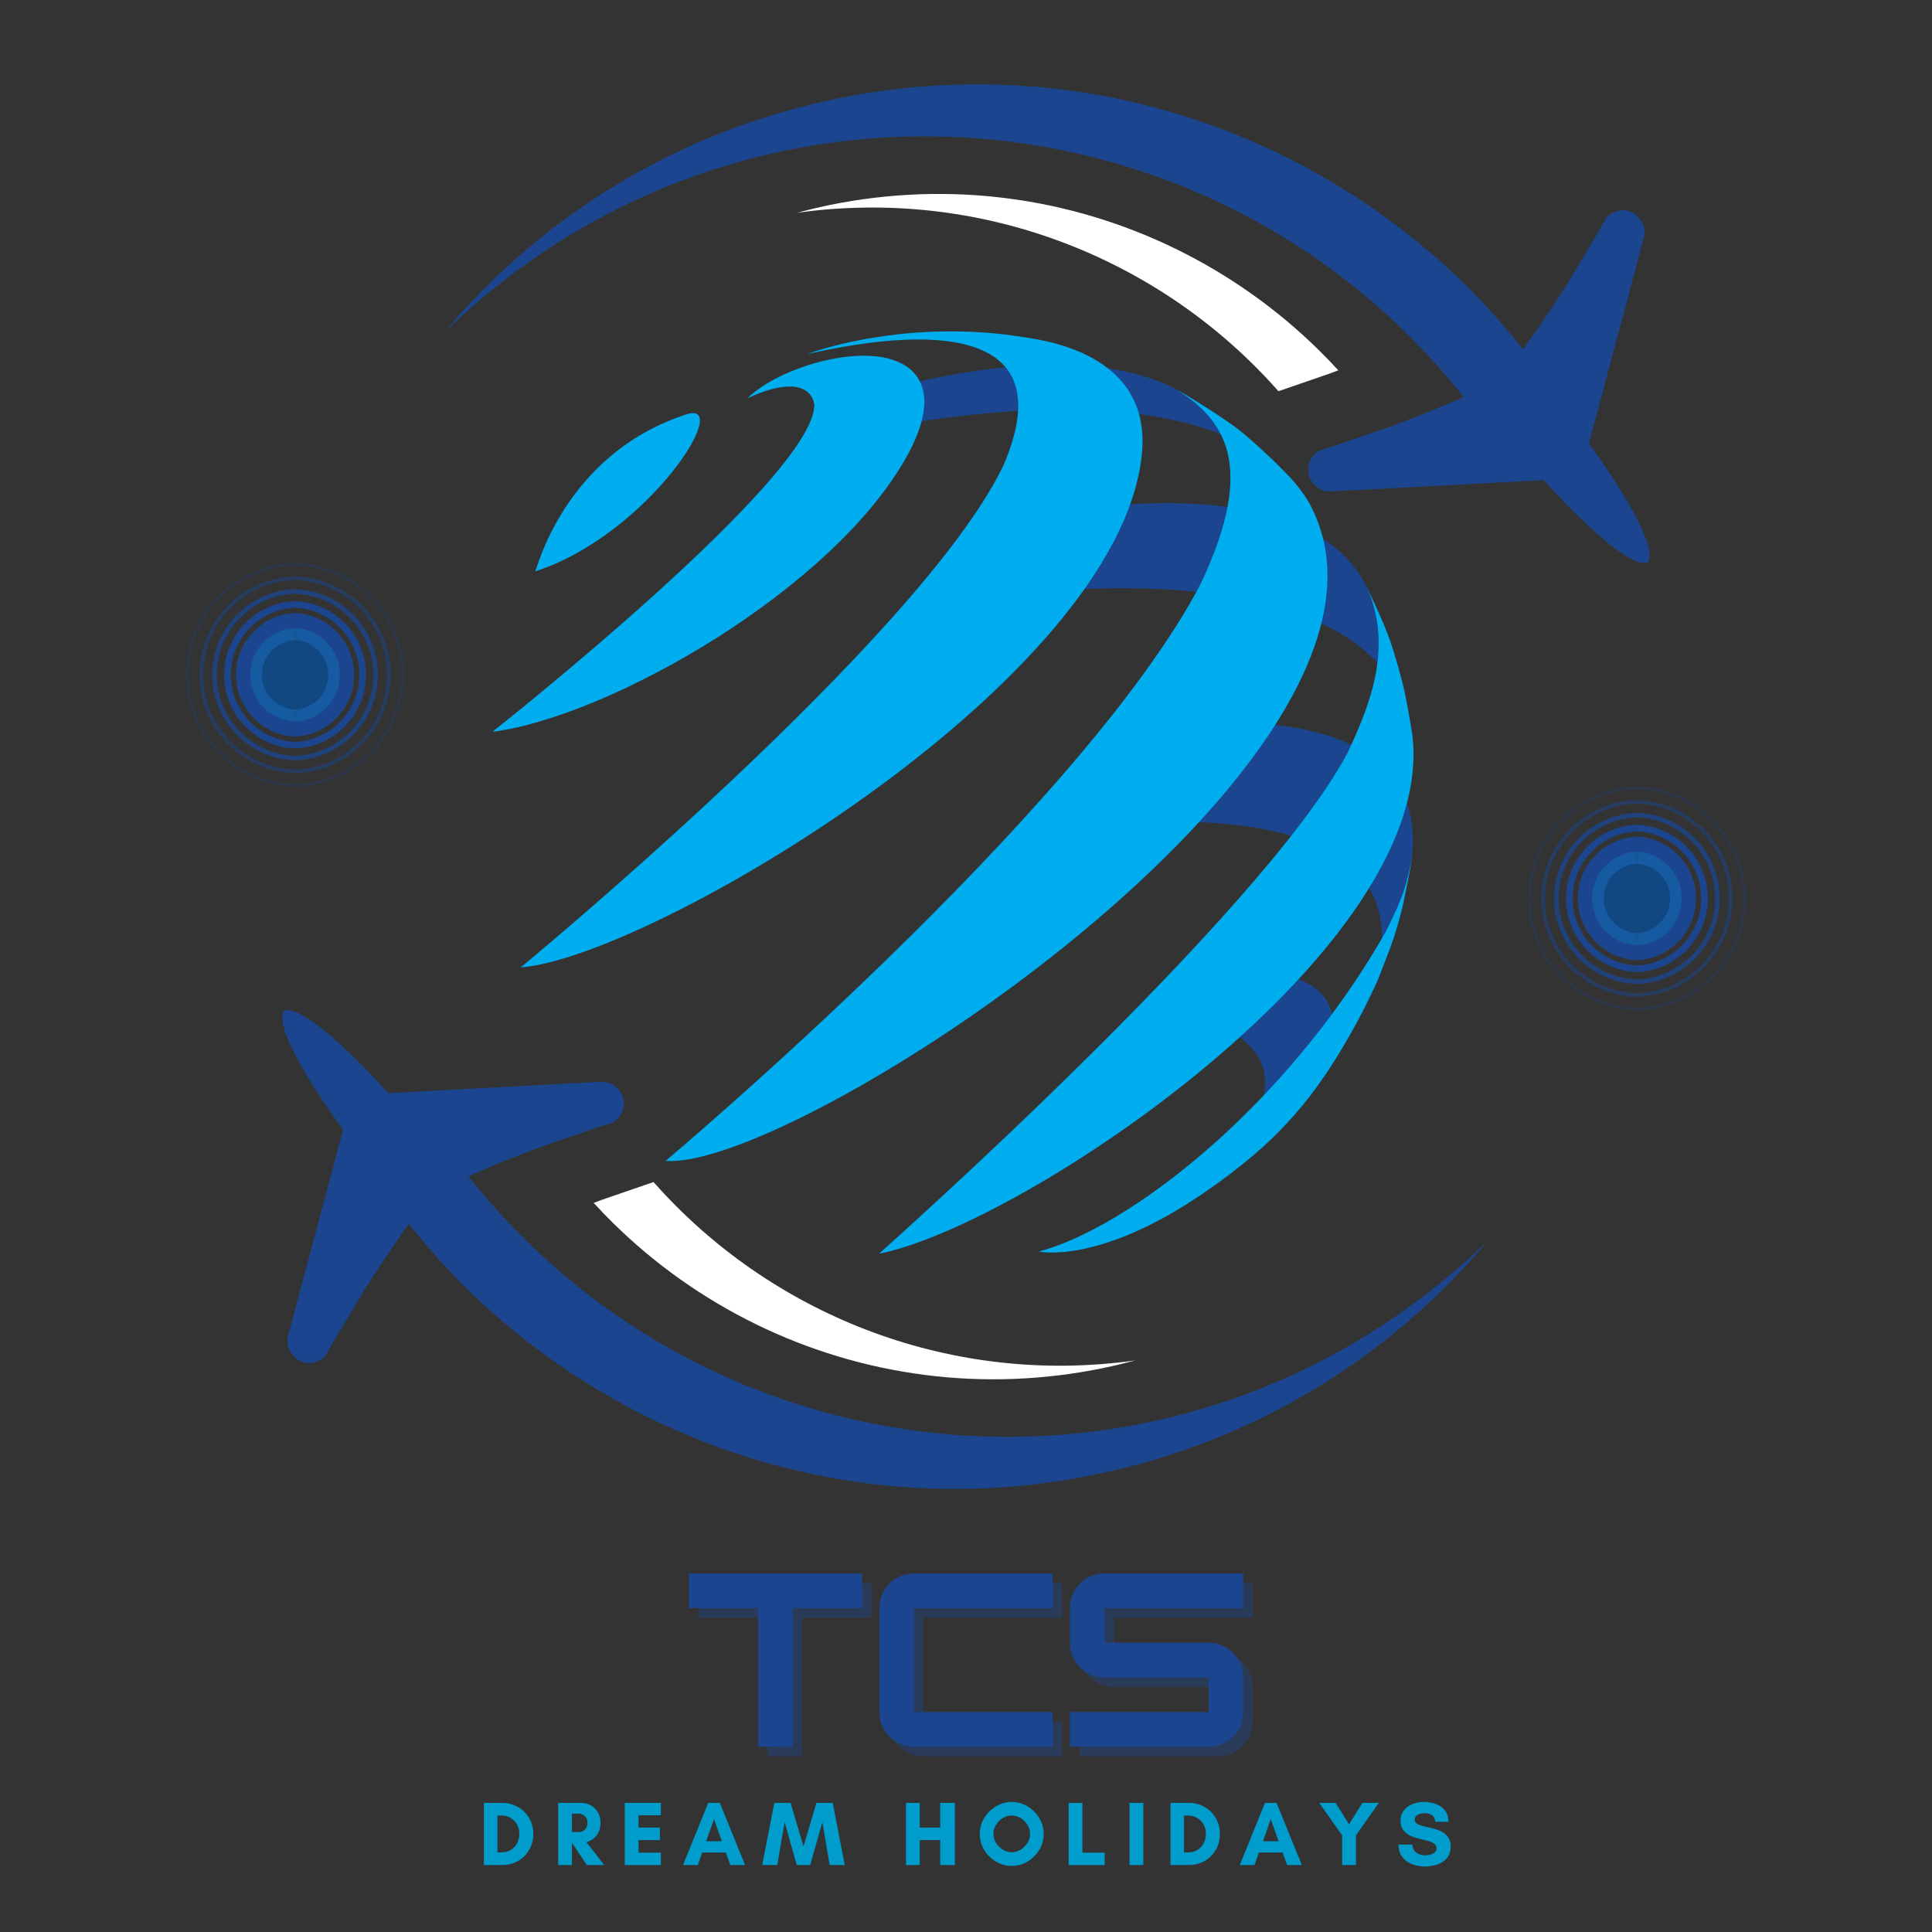
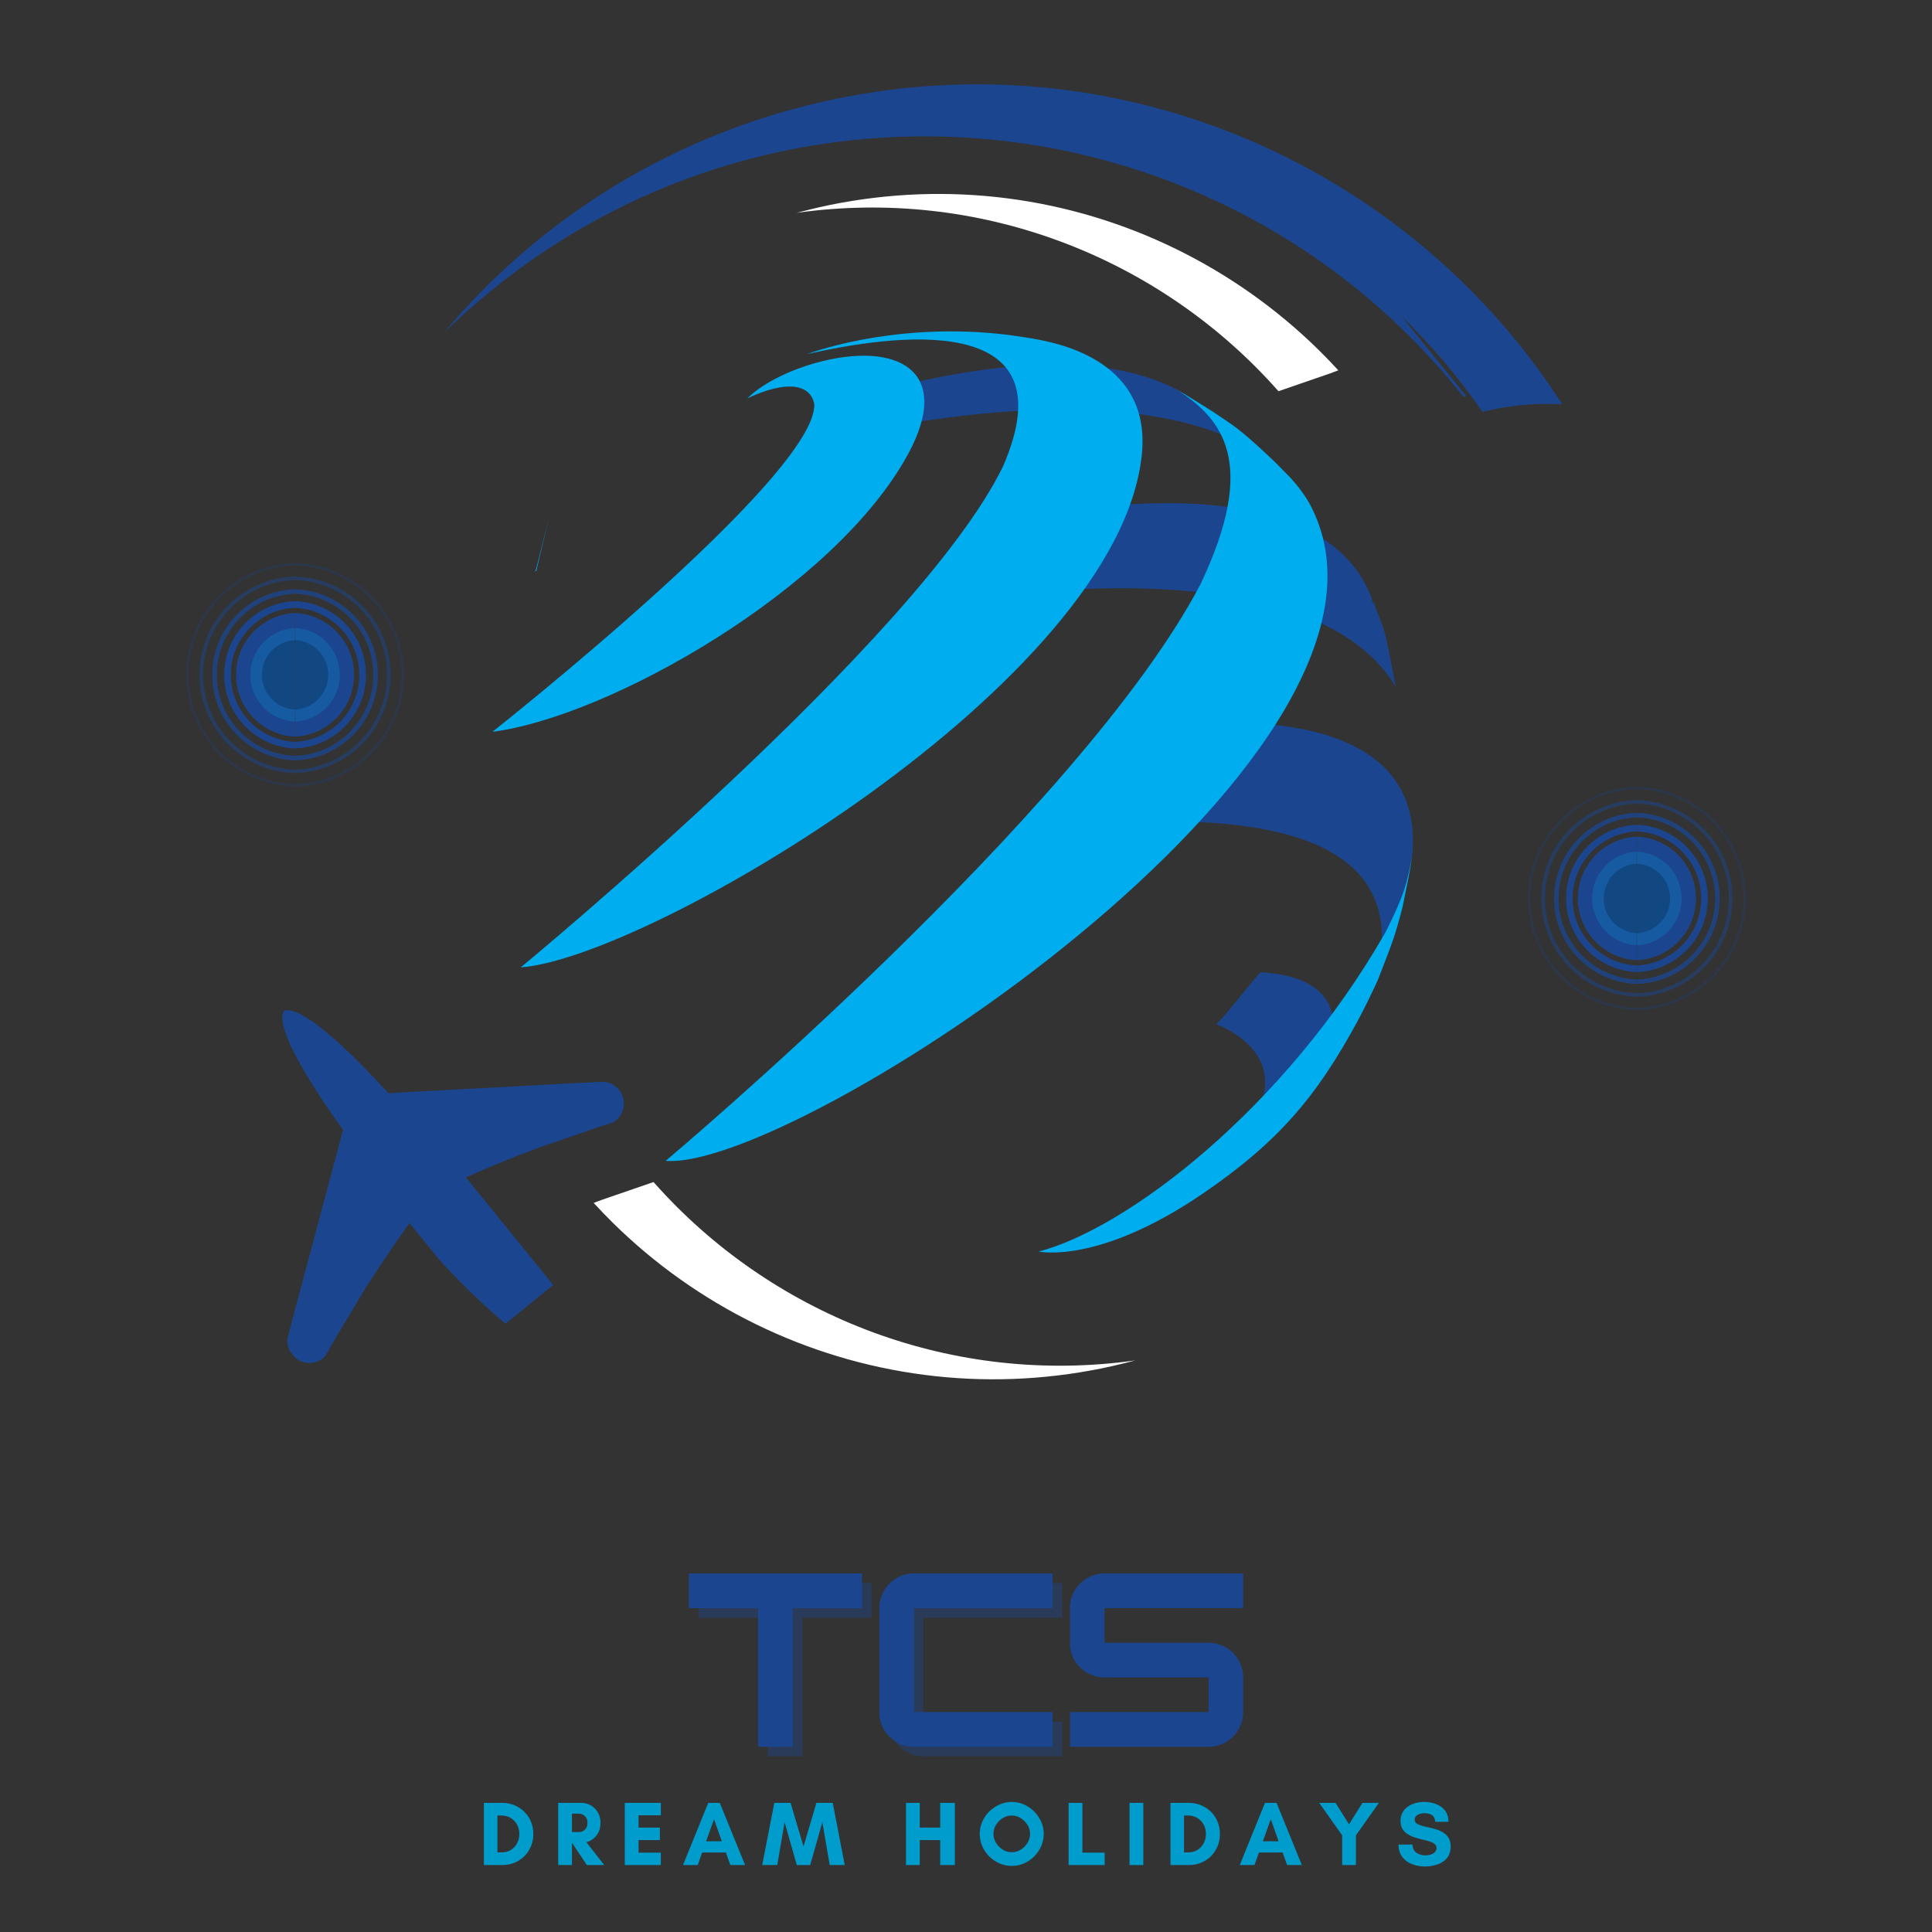
<svg xmlns="http://www.w3.org/2000/svg" width="500" zoomAndPan="magnify" viewBox="0 0 375 375" height="500" preserveAspectRatio="xMidYMid meet" version="1.0">
  <rect x="0" y="0" width="375" height="375" fill="#333333" stroke="none" />
  <defs>
    <g />
    <clipPath id="f15ae65caa">
      <path d="M 115 229 L 221 229 L 221 268 L 115 268 Z M 115 229 " clip-rule="nonzero" />
    </clipPath>
    <clipPath id="1fa49587e7">
      <path d="M 174.219 99.359 L 292.352 244.965 L 141.508 367.352 L 23.371 221.75 Z M 174.219 99.359 " clip-rule="nonzero" />
    </clipPath>
    <clipPath id="4ca7acb657">
      <path d="M 141.637 367.473 L 23.5 221.871 L 174.348 99.484 L 292.48 245.086 Z M 141.637 367.473 " clip-rule="nonzero" />
    </clipPath>
    <clipPath id="d1a24d4d22">
      <path d="M 54 196 L 122 196 L 122 265 L 54 265 Z M 54 196 " clip-rule="nonzero" />
    </clipPath>
    <clipPath id="637b002bf4">
      <path d="M 174.219 99.359 L 292.352 244.965 L 141.508 367.352 L 23.371 221.75 Z M 174.219 99.359 " clip-rule="nonzero" />
    </clipPath>
    <clipPath id="5eb5bb6836">
      <path d="M 141.637 367.473 L 23.5 221.871 L 174.348 99.484 L 292.48 245.086 Z M 141.637 367.473 " clip-rule="nonzero" />
    </clipPath>
    <clipPath id="98fd2fe22a">
      <path d="M 71 225 L 289 225 L 289 289 L 71 289 Z M 71 225 " clip-rule="nonzero" />
    </clipPath>
    <clipPath id="cfdf76f12e">
      <path d="M 174.219 99.359 L 292.352 244.965 L 141.508 367.352 L 23.371 221.75 Z M 174.219 99.359 " clip-rule="nonzero" />
    </clipPath>
    <clipPath id="307d3b17ed">
-       <path d="M 141.637 367.473 L 23.5 221.871 L 174.348 99.484 L 292.48 245.086 Z M 141.637 367.473 " clip-rule="nonzero" />
-     </clipPath>
+       </clipPath>
    <clipPath id="70f4c2dbdb">
      <path d="M 317.766 152.688 L 338.875 152.688 L 338.875 196.227 L 317.766 196.227 Z M 317.766 152.688 " clip-rule="nonzero" />
    </clipPath>
    <clipPath id="a3ff8242c6">
      <path d="M 317.766 155 L 337 155 L 337 194 L 317.766 194 Z M 317.766 155 " clip-rule="nonzero" />
    </clipPath>
    <clipPath id="ca9a8aa94b">
      <path d="M 317.766 157 L 334 157 L 334 191 L 317.766 191 Z M 317.766 157 " clip-rule="nonzero" />
    </clipPath>
    <clipPath id="05bc90d631">
      <path d="M 317.766 160 L 332 160 L 332 189 L 317.766 189 Z M 317.766 160 " clip-rule="nonzero" />
    </clipPath>
    <clipPath id="1a5c5a31aa">
      <path d="M 317.766 162 L 330 162 L 330 187 L 317.766 187 Z M 317.766 162 " clip-rule="nonzero" />
    </clipPath>
    <clipPath id="5af60a8b62">
      <path d="M 317.766 165 L 327 165 L 327 184 L 317.766 184 Z M 317.766 165 " clip-rule="nonzero" />
    </clipPath>
    <clipPath id="6741321e9d">
      <path d="M 317.766 167 L 325 167 L 325 182 L 317.766 182 Z M 317.766 167 " clip-rule="nonzero" />
    </clipPath>
    <clipPath id="fe5df660bc">
      <path d="M 296.605 152.688 L 317.676 152.688 L 317.676 196.227 L 296.605 196.227 Z M 296.605 152.688 " clip-rule="nonzero" />
    </clipPath>
    <clipPath id="9b992ec1e2">
      <path d="M 299 155 L 317.676 155 L 317.676 194 L 299 194 Z M 299 155 " clip-rule="nonzero" />
    </clipPath>
    <clipPath id="220bfe1c15">
      <path d="M 301 157 L 317.676 157 L 317.676 191 L 301 191 Z M 301 157 " clip-rule="nonzero" />
    </clipPath>
    <clipPath id="71edaa7032">
      <path d="M 303 160 L 317.676 160 L 317.676 189 L 303 189 Z M 303 160 " clip-rule="nonzero" />
    </clipPath>
    <clipPath id="528b4ba2dd">
      <path d="M 306 162 L 317.676 162 L 317.676 187 L 306 187 Z M 306 162 " clip-rule="nonzero" />
    </clipPath>
    <clipPath id="286445269b">
      <path d="M 309 165 L 317.676 165 L 317.676 184 L 309 184 Z M 309 165 " clip-rule="nonzero" />
    </clipPath>
    <clipPath id="5a52b557ee">
      <path d="M 311 167 L 317.676 167 L 317.676 182 L 311 182 Z M 311 167 " clip-rule="nonzero" />
    </clipPath>
    <clipPath id="c1066dae23">
      <path d="M 57.316 109.285 L 78.426 109.285 L 78.426 152.824 L 57.316 152.824 Z M 57.316 109.285 " clip-rule="nonzero" />
    </clipPath>
    <clipPath id="5672562301">
      <path d="M 57.316 111 L 76 111 L 76 151 L 57.316 151 Z M 57.316 111 " clip-rule="nonzero" />
    </clipPath>
    <clipPath id="dc59a160d1">
      <path d="M 57.316 114 L 74 114 L 74 148 L 57.316 148 Z M 57.316 114 " clip-rule="nonzero" />
    </clipPath>
    <clipPath id="4a9c6df1b8">
      <path d="M 57.316 116 L 72 116 L 72 146 L 57.316 146 Z M 57.316 116 " clip-rule="nonzero" />
    </clipPath>
    <clipPath id="ce2c200d17">
      <path d="M 57.316 118 L 69 118 L 69 143 L 57.316 143 Z M 57.316 118 " clip-rule="nonzero" />
    </clipPath>
    <clipPath id="ac712711d3">
      <path d="M 57.316 121 L 66 121 L 66 141 L 57.316 141 Z M 57.316 121 " clip-rule="nonzero" />
    </clipPath>
    <clipPath id="e520f366b5">
      <path d="M 57.316 124 L 64 124 L 64 138 L 57.316 138 Z M 57.316 124 " clip-rule="nonzero" />
    </clipPath>
    <clipPath id="3ba5768ffa">
      <path d="M 36.156 109.285 L 57.227 109.285 L 57.227 152.824 L 36.156 152.824 Z M 36.156 109.285 " clip-rule="nonzero" />
    </clipPath>
    <clipPath id="889305f821">
      <path d="M 38 111 L 57.227 111 L 57.227 151 L 38 151 Z M 38 111 " clip-rule="nonzero" />
    </clipPath>
    <clipPath id="b15761e67e">
      <path d="M 41 114 L 57.227 114 L 57.227 148 L 41 148 Z M 41 114 " clip-rule="nonzero" />
    </clipPath>
    <clipPath id="d94d86dbf3">
      <path d="M 43 116 L 57.227 116 L 57.227 146 L 43 146 Z M 43 116 " clip-rule="nonzero" />
    </clipPath>
    <clipPath id="d3574b70e6">
      <path d="M 45 118 L 57.227 118 L 57.227 143 L 45 143 Z M 45 118 " clip-rule="nonzero" />
    </clipPath>
    <clipPath id="999dfe2440">
      <path d="M 48 121 L 57.227 121 L 57.227 141 L 48 141 Z M 48 121 " clip-rule="nonzero" />
    </clipPath>
    <clipPath id="d7ca7bafe5">
      <path d="M 50 124 L 57.227 124 L 57.227 138 L 50 138 Z M 50 124 " clip-rule="nonzero" />
    </clipPath>
    <clipPath id="7a1ed87ecc">
      <path d="M 95.555 69 L 180 69 L 180 143 L 95.555 143 Z M 95.555 69 " clip-rule="nonzero" />
    </clipPath>
    <clipPath id="7f7ef35093">
      <path d="M 154 37 L 260 37 L 260 76 L 154 76 Z M 154 37 " clip-rule="nonzero" />
    </clipPath>
    <clipPath id="c8149329dd">
      <path d="M 233.359 -62.109 L 351.496 83.496 L 200.648 205.883 L 82.516 60.281 Z M 233.359 -62.109 " clip-rule="nonzero" />
    </clipPath>
    <clipPath id="39413d44c6">
      <path d="M 233.359 -62.109 L 351.496 83.496 L 200.648 205.883 L 82.516 60.281 Z M 233.359 -62.109 " clip-rule="nonzero" />
    </clipPath>
    <clipPath id="07d2d10786">
-       <path d="M 253 40 L 321 40 L 321 110 L 253 110 Z M 253 40 " clip-rule="nonzero" />
-     </clipPath>
+       </clipPath>
    <clipPath id="b15e810fae">
      <path d="M 233.359 -62.109 L 351.496 83.496 L 200.648 205.883 L 82.516 60.281 Z M 233.359 -62.109 " clip-rule="nonzero" />
    </clipPath>
    <clipPath id="40ad125a11">
      <path d="M 233.359 -62.109 L 351.496 83.496 L 200.648 205.883 L 82.516 60.281 Z M 233.359 -62.109 " clip-rule="nonzero" />
    </clipPath>
    <clipPath id="26fecc6e92">
      <path d="M 86 16 L 304 16 L 304 80 L 86 80 Z M 86 16 " clip-rule="nonzero" />
    </clipPath>
    <clipPath id="285c43f90d">
      <path d="M 233.359 -62.109 L 351.496 83.496 L 200.648 205.883 L 82.516 60.281 Z M 233.359 -62.109 " clip-rule="nonzero" />
    </clipPath>
    <clipPath id="e13892b515">
      <path d="M 233.359 -62.109 L 351.496 83.496 L 200.648 205.883 L 82.516 60.281 Z M 233.359 -62.109 " clip-rule="nonzero" />
    </clipPath>
  </defs>
  <g clip-path="url(#f15ae65caa)">
    <g clip-path="url(#1fa49587e7)">
      <g clip-path="url(#4ca7acb657)">
        <path fill="#ffffff" d="M 115.23 233.484 C 115.758 233.289 116.285 233.09 116.812 232.891 L 126.848 229.434 C 127.262 229.898 127.68 230.367 128.105 230.828 C 150.867 255.695 185.062 269.023 220.379 264.055 C 219.52 264.285 218.668 264.496 217.793 264.707 C 216.531 265.02 215.254 265.305 213.973 265.574 C 202.301 267.953 190.68 268.312 179.48 266.867 C 156.477 263.914 135.25 253.391 119.012 237.406 C 117.719 236.133 116.461 234.828 115.23 233.484 Z M 115.23 233.484 " fill-opacity="1" fill-rule="evenodd" />
      </g>
    </g>
  </g>
  <g clip-path="url(#d1a24d4d22)">
    <g clip-path="url(#637b002bf4)">
      <g clip-path="url(#5eb5bb6836)">
        <path fill="#1b468f" d="M 55.113 196.191 C 55.617 196.012 56.254 196.047 57.023 196.305 C 58.875 196.898 61.453 198.691 64.5 201.336 C 64.609 201.426 64.715 201.527 64.812 201.617 C 66.59 203.172 68.508 205 70.523 207.039 C 72.086 208.641 73.711 210.359 75.379 212.18 L 79.797 211.941 L 88.277 211.488 L 94.324 211.164 L 94.32 211.176 L 105.047 210.586 L 111.449 210.246 L 113.688 210.141 L 116.242 210.004 L 116.969 209.965 C 118.16 210 119.328 210.539 120.137 211.531 C 121.613 213.355 121.336 216.027 119.512 217.508 C 119.328 217.656 119.145 217.785 118.945 217.895 C 118.367 218.074 117.781 218.254 117.207 218.441 C 117.055 218.488 116.906 218.539 116.754 218.582 C 116.551 218.645 116.348 218.699 116.148 218.77 L 104.828 222.668 C 100.094 224.43 95.441 226.312 90.91 228.309 C 90.746 228.379 90.586 228.445 90.422 228.52 L 107.379 249.414 L 98.113 256.934 C 96.336 255.434 94.602 253.887 92.902 252.293 C 90.234 249.777 87.652 247.156 85.184 244.426 L 79.48 237.395 C 79.445 237.449 79.406 237.5 79.371 237.551 C 76.418 241.664 73.551 245.922 70.785 250.285 L 65.43 259.234 L 64.637 260.559 C 64.531 260.738 64.434 260.93 64.328 261.121 C 64.254 261.254 64.176 261.391 64.102 261.527 C 63.801 262.055 63.5 262.59 63.203 263.121 C 63.055 263.289 62.895 263.445 62.715 263.594 C 60.887 265.074 58.211 264.793 56.734 262.973 C 55.926 261.977 55.645 260.723 55.852 259.551 L 56.043 258.844 L 56.699 256.379 L 57.266 254.211 L 58.57 249.297 L 58.914 248.016 L 61.699 237.645 L 61.691 237.641 L 63.254 231.793 L 66.586 219.316 C 65.145 217.309 63.797 215.367 62.559 213.5 C 60.973 211.113 59.582 208.855 58.426 206.797 C 58.359 206.688 58.281 206.559 58.215 206.434 C 56.246 202.91 55.031 200.016 54.832 198.082 C 54.742 197.277 54.836 196.645 55.113 196.191 Z M 55.113 196.191 " fill-opacity="1" fill-rule="evenodd" />
      </g>
    </g>
  </g>
  <g clip-path="url(#98fd2fe22a)">
    <g clip-path="url(#cfdf76f12e)">
      <g clip-path="url(#307d3b17ed)">
        <path fill="#1b468f" d="M 76.121 233.262 C 77.18 234.715 78.258 236.148 79.371 237.555 C 81.234 239.914 83.172 242.211 85.184 244.43 C 87.652 247.16 90.227 249.781 92.902 252.297 C 94.598 253.887 96.332 255.434 98.109 256.934 C 128.629 282.773 170.273 294.863 212.48 286.234 C 243.547 279.883 269.926 263.332 288.832 240.777 C 288.402 241.211 287.965 241.641 287.52 242.039 L 286.824 242.699 C 286.234 243.254 285.629 243.812 285.02 244.359 C 284.805 244.547 284.594 244.742 284.375 244.938 C 284.094 245.188 283.82 245.434 283.535 245.676 C 283.496 245.707 283.461 245.742 283.422 245.773 C 283.18 245.984 282.934 246.203 282.695 246.418 C 282.609 246.484 282.527 246.551 282.441 246.625 C 282.301 246.742 282.164 246.863 282.027 246.98 C 281.574 247.367 281.113 247.754 280.652 248.145 L 280.633 248.16 C 280.391 248.355 280.137 248.562 279.891 248.766 L 279.48 249.098 C 222.285 295.5 138.309 286.754 91.906 229.562 C 91.57 229.148 91.23 228.727 90.902 228.309 C 90.742 228.379 90.578 228.449 90.418 228.52 L 103.059 244.098 C 103.051 244.09 103.035 244.082 103.031 244.074 C 103.023 244.07 103.02 244.066 103.012 244.059 C 102.809 243.863 102.609 243.66 102.406 243.465 C 101.922 242.984 101.453 242.512 100.984 242.027 C 100.734 241.785 100.504 241.539 100.266 241.293 C 99.828 240.836 99.395 240.391 98.973 239.926 C 98.734 239.676 98.496 239.426 98.258 239.16 C 97.82 238.68 97.383 238.207 96.949 237.727 C 96.742 237.484 96.535 237.258 96.328 237.016 C 95.758 236.379 95.207 235.734 94.652 235.078 C 94.59 235.004 94.516 234.926 94.449 234.844 C 93.844 234.109 93.23 233.379 92.625 232.633 C 92.449 232.391 92.262 232.16 92.078 231.918 C 91.668 231.398 91.258 230.879 90.855 230.359 C 90.633 230.082 90.422 229.797 90.215 229.508 C 89.848 229.016 89.469 228.523 89.102 228.023 C 88.898 227.73 88.676 227.441 88.48 227.16 C 88.086 226.609 87.707 226.074 87.328 225.535 C 87.301 225.5 87.273 225.453 87.246 225.418 C 82.168 226.707 76.934 227.188 71.754 226.883 C 73.16 229.059 74.613 231.184 76.121 233.262 Z M 76.121 233.262 " fill-opacity="1" fill-rule="evenodd" />
      </g>
    </g>
  </g>
  <g clip-path="url(#70f4c2dbdb)">
    <path fill="#1b468f" d="M 317.723 152.691 C 329.449 152.984 338.875 162.59 338.875 174.383 C 338.875 186.176 329.449 195.785 317.723 196.078 L 317.723 195.594 C 329.18 195.301 338.391 185.91 338.391 174.383 C 338.391 162.859 329.18 153.469 317.723 153.176 Z M 317.723 152.691 " fill-opacity="0.25" fill-rule="evenodd" />
  </g>
  <g clip-path="url(#a3ff8242c6)">
    <path fill="#1b468f" d="M 317.723 155.289 C 328.012 155.582 336.277 164.027 336.277 174.383 C 336.277 184.742 328.012 193.188 317.723 193.48 L 317.723 192.77 C 327.621 192.477 335.566 184.352 335.566 174.383 C 335.566 164.418 327.621 156.293 317.723 156 Z M 317.723 155.289 " fill-opacity="0.5" fill-rule="evenodd" />
  </g>
  <g clip-path="url(#ca9a8aa94b)">
    <path fill="#1b468f" d="M 317.723 157.773 C 326.645 158.062 333.793 165.395 333.793 174.383 C 333.793 183.375 326.645 190.707 317.723 190.996 L 317.723 190.113 C 326.156 189.824 332.914 182.887 332.914 174.383 C 332.914 165.883 326.156 158.945 317.723 158.656 Z M 317.723 157.773 " fill-opacity="0.8" fill-rule="evenodd" />
  </g>
  <g clip-path="url(#05bc90d631)">
    <path fill="#1b468f" d="M 317.723 160.09 C 325.363 160.379 331.48 166.672 331.48 174.383 C 331.48 182.094 325.363 188.391 317.723 188.68 L 317.723 187.395 C 324.656 187.105 330.195 181.387 330.195 174.383 C 330.195 167.383 324.656 161.664 317.723 161.375 Z M 317.723 160.09 " fill-opacity="1" fill-rule="evenodd" />
  </g>
  <g clip-path="url(#1a5c5a31aa)">
    <path fill="#1b468f" d="M 317.723 162.387 C 324.098 162.676 329.184 167.941 329.184 174.383 C 329.184 180.828 324.098 186.094 317.723 186.379 Z M 317.723 162.387 " fill-opacity="1" fill-rule="evenodd" />
  </g>
  <g clip-path="url(#5af60a8b62)">
    <path fill="#00adef" d="M 317.723 165.297 C 322.551 165.516 326.402 169.504 326.402 174.383 C 326.402 179.266 322.551 183.254 317.723 183.473 Z M 317.723 165.297 " fill-opacity="0.2" fill-rule="evenodd" />
  </g>
  <g clip-path="url(#6741321e9d)">
    <path fill="#000000" d="M 317.723 167.645 C 321.305 167.805 324.164 170.766 324.164 174.383 C 324.164 178.004 321.305 180.961 317.723 181.125 Z M 317.723 167.645 " fill-opacity="0.2" fill-rule="evenodd" />
  </g>
  <g clip-path="url(#fe5df660bc)">
    <path fill="#1b468f" d="M 317.715 152.691 C 305.992 152.984 296.566 162.59 296.566 174.383 C 296.566 186.176 305.992 195.785 317.715 196.078 L 317.715 195.594 C 306.262 195.301 297.051 185.91 297.051 174.383 C 297.051 162.859 306.262 153.469 317.715 153.176 Z M 317.715 152.691 " fill-opacity="0.25" fill-rule="evenodd" />
  </g>
  <g clip-path="url(#9b992ec1e2)">
    <path fill="#1b468f" d="M 317.715 155.289 C 307.43 155.582 299.164 164.027 299.164 174.383 C 299.164 184.742 307.43 193.188 317.715 193.48 L 317.715 192.77 C 307.82 192.477 299.875 184.352 299.875 174.383 C 299.875 164.418 307.82 156.293 317.715 156 Z M 317.715 155.289 " fill-opacity="0.5" fill-rule="evenodd" />
  </g>
  <g clip-path="url(#220bfe1c15)">
    <path fill="#1b468f" d="M 317.715 157.773 C 308.797 158.062 301.645 165.395 301.645 174.383 C 301.645 183.375 308.797 190.707 317.715 190.996 L 317.715 190.113 C 309.285 189.824 302.527 182.887 302.527 174.383 C 302.527 165.883 309.285 158.945 317.715 158.656 Z M 317.715 157.773 " fill-opacity="0.8" fill-rule="evenodd" />
  </g>
  <g clip-path="url(#71edaa7032)">
    <path fill="#1b468f" d="M 317.715 160.09 C 310.074 160.379 303.961 166.672 303.961 174.383 C 303.961 182.094 310.074 188.391 317.715 188.68 L 317.715 187.395 C 310.785 187.105 305.246 181.387 305.246 174.383 C 305.246 167.383 310.785 161.664 317.715 161.375 Z M 317.715 160.09 " fill-opacity="1" fill-rule="evenodd" />
  </g>
  <g clip-path="url(#528b4ba2dd)">
    <path fill="#1b468f" d="M 317.715 162.387 C 311.344 162.676 306.258 167.941 306.258 174.383 C 306.258 180.828 311.344 186.094 317.715 186.379 Z M 317.715 162.387 " fill-opacity="1" fill-rule="evenodd" />
  </g>
  <g clip-path="url(#286445269b)">
    <path fill="#00adef" d="M 317.715 165.297 C 312.891 165.516 309.035 169.504 309.035 174.383 C 309.035 179.266 312.891 183.254 317.715 183.473 Z M 317.715 165.297 " fill-opacity="0.2" fill-rule="evenodd" />
  </g>
  <g clip-path="url(#5a52b557ee)">
    <path fill="#000000" d="M 317.715 167.645 C 314.137 167.805 311.277 170.766 311.277 174.383 C 311.277 178.004 314.137 180.961 317.715 181.125 Z M 317.715 167.645 " fill-opacity="0.2" fill-rule="evenodd" />
  </g>
  <g clip-path="url(#c1066dae23)">
    <path fill="#1b468f" d="M 57.273 109.289 C 69 109.578 78.426 119.188 78.426 130.98 C 78.426 142.773 69 152.383 57.273 152.676 L 57.273 152.191 C 68.73 151.898 77.941 142.508 77.941 130.98 C 77.941 119.457 68.73 110.066 57.273 109.773 Z M 57.273 109.289 " fill-opacity="0.25" fill-rule="evenodd" />
  </g>
  <g clip-path="url(#5672562301)">
    <path fill="#1b468f" d="M 57.273 111.887 C 67.562 112.18 75.828 120.625 75.828 130.98 C 75.828 141.34 67.562 149.785 57.273 150.078 L 57.273 149.367 C 67.172 149.074 75.117 140.949 75.117 130.98 C 75.117 121.016 67.172 112.891 57.273 112.598 Z M 57.273 111.887 " fill-opacity="0.5" fill-rule="evenodd" />
  </g>
  <g clip-path="url(#dc59a160d1)">
    <path fill="#1b468f" d="M 57.273 114.371 C 66.195 114.66 73.344 121.992 73.344 130.98 C 73.344 139.973 66.195 147.301 57.273 147.594 L 57.273 146.711 C 65.707 146.422 72.465 139.484 72.465 130.98 C 72.465 122.48 65.707 115.543 57.273 115.254 Z M 57.273 114.371 " fill-opacity="0.8" fill-rule="evenodd" />
  </g>
  <g clip-path="url(#4a9c6df1b8)">
    <path fill="#1b468f" d="M 57.273 116.688 C 64.914 116.977 71.031 123.27 71.031 130.98 C 71.031 138.691 64.914 144.988 57.273 145.277 L 57.273 143.992 C 64.207 143.703 69.746 137.984 69.746 130.98 C 69.746 123.98 64.207 118.262 57.273 117.973 Z M 57.273 116.688 " fill-opacity="1" fill-rule="evenodd" />
  </g>
  <g clip-path="url(#ce2c200d17)">
    <path fill="#1b468f" d="M 57.273 118.984 C 63.648 119.273 68.734 124.539 68.734 130.98 C 68.734 137.426 63.648 142.691 57.273 142.977 Z M 57.273 118.984 " fill-opacity="1" fill-rule="evenodd" />
  </g>
  <g clip-path="url(#ac712711d3)">
    <path fill="#00adef" d="M 57.273 121.895 C 62.102 122.113 65.957 126.102 65.957 130.98 C 65.957 135.863 62.102 139.852 57.273 140.07 Z M 57.273 121.895 " fill-opacity="0.2" fill-rule="evenodd" />
  </g>
  <g clip-path="url(#e520f366b5)">
    <path fill="#000000" d="M 57.273 124.242 C 60.855 124.402 63.715 127.359 63.715 130.98 C 63.715 134.602 60.855 137.559 57.273 137.723 Z M 57.273 124.242 " fill-opacity="0.2" fill-rule="evenodd" />
  </g>
  <g clip-path="url(#3ba5768ffa)">
    <path fill="#1b468f" d="M 57.266 109.289 C 45.543 109.578 36.117 119.188 36.117 130.98 C 36.117 142.773 45.543 152.383 57.266 152.676 L 57.266 152.191 C 45.812 151.898 36.602 142.508 36.602 130.98 C 36.602 119.457 45.812 110.066 57.266 109.773 Z M 57.266 109.289 " fill-opacity="0.25" fill-rule="evenodd" />
  </g>
  <g clip-path="url(#889305f821)">
    <path fill="#1b468f" d="M 57.266 111.887 C 46.98 112.18 38.715 120.625 38.715 130.98 C 38.715 141.34 46.98 149.785 57.266 150.078 L 57.266 149.367 C 47.371 149.074 39.426 140.949 39.426 130.98 C 39.426 121.016 47.371 112.891 57.266 112.598 Z M 57.266 111.887 " fill-opacity="0.5" fill-rule="evenodd" />
  </g>
  <g clip-path="url(#b15761e67e)">
    <path fill="#1b468f" d="M 57.266 114.371 C 48.348 114.66 41.199 121.992 41.199 130.98 C 41.199 139.973 48.348 147.301 57.266 147.594 L 57.266 146.711 C 48.836 146.422 42.078 139.484 42.078 130.98 C 42.078 122.48 48.836 115.543 57.266 115.254 Z M 57.266 114.371 " fill-opacity="0.8" fill-rule="evenodd" />
  </g>
  <g clip-path="url(#d94d86dbf3)">
    <path fill="#1b468f" d="M 57.266 116.688 C 49.629 116.977 43.512 123.27 43.512 130.98 C 43.512 138.691 49.629 144.988 57.266 145.277 L 57.266 143.992 C 50.336 143.703 44.797 137.984 44.797 130.98 C 44.797 123.98 50.336 118.262 57.266 117.973 Z M 57.266 116.688 " fill-opacity="1" fill-rule="evenodd" />
  </g>
  <g clip-path="url(#d3574b70e6)">
    <path fill="#1b468f" d="M 57.266 118.984 C 50.895 119.273 45.809 124.539 45.809 130.98 C 45.809 137.426 50.895 142.691 57.266 142.977 Z M 57.266 118.984 " fill-opacity="1" fill-rule="evenodd" />
  </g>
  <g clip-path="url(#999dfe2440)">
    <path fill="#00adef" d="M 57.27 121.895 C 52.441 122.113 48.586 126.102 48.586 130.98 C 48.586 135.863 52.441 139.852 57.27 140.07 Z M 57.27 121.895 " fill-opacity="0.2" fill-rule="evenodd" />
  </g>
  <g clip-path="url(#d7ca7bafe5)">
    <path fill="#000000" d="M 57.27 124.242 C 53.688 124.402 50.828 127.359 50.828 130.98 C 50.828 134.602 53.688 137.559 57.27 137.723 Z M 57.27 124.242 " fill-opacity="0.2" fill-rule="evenodd" />
  </g>
  <path fill="#1b468f" d="M 240.156 200.949 C 239 200.133 237.621 199.422 236.113 198.805 C 239.129 195.633 241.715 192.008 244.645 188.715 C 254.48 189.227 260.309 193.441 258.363 202.016 C 256.055 204.105 253.961 206.426 251.68 208.551 C 249.574 210.52 247.262 212.148 244.949 213.809 C 246.418 209.32 245.488 204.707 240.156 200.949 " fill-opacity="1" fill-rule="nonzero" />
  <path fill="#1b468f" d="M 241.434 85.762 C 240.012 84.148 238.324 82.848 236.664 81.5 C 235.781 80.781 234.961 79.988 234.008 79.371 C 233.184 78.836 232.359 78.328 231.605 77.688 C 231.492 77.59 231.41 77.484 231.352 77.379 C 230.262 76.723 229.184 76.09 228.25 75.527 C 213.527 67.922 190.84 70.445 169.914 76.129 C 170.543 77.391 171.125 78.676 171.566 80.02 C 171.875 80.965 172.078 81.918 172.176 82.875 C 197.305 78.398 224.48 77.164 242.277 86.688 C 241.992 86.383 241.711 86.074 241.434 85.762 " fill-opacity="1" fill-rule="nonzero" />
  <path fill="#1b468f" d="M 270.328 130.359 C 269.891 127.945 269.449 125.531 268.852 123.152 C 268.328 121.059 267.398 119.152 266.711 117.129 C 266.398 116.945 266.207 116.617 266.316 116.191 C 265.973 115.434 265.602 114.621 265.191 113.727 C 257.062 97.84 232.379 95.164 204.133 99.547 C 203.031 104.832 201.23 109.914 199.457 115.004 C 246.719 110.953 264.469 122.496 270.949 133.352 C 270.719 132.359 270.508 131.363 270.328 130.359 " fill-opacity="1" fill-rule="nonzero" />
  <path fill="#1b468f" d="M 271.637 176.66 C 271.969 175.457 272.504 174.219 272.676 172.984 C 272.793 172.121 272.832 171.352 273.32 170.652 C 273.602 169.137 273.859 167.641 274.086 166.336 C 276.152 146.262 258.441 139.293 233.555 140.34 C 233.254 141.18 232.93 142.016 232.578 142.84 C 230.055 148.77 226.426 154.082 222.93 159.477 C 256.375 158.734 271.379 168.074 267.68 187.473 C 268.102 186.625 268.508 185.77 268.887 184.891 C 268.93 184.789 268.98 184.703 269.039 184.629 C 269.777 181.934 270.898 179.363 271.637 176.66 " fill-opacity="1" fill-rule="nonzero" />
-   <path fill="#00adef" d="M 104.09 110.84 C 125.918 103.613 142.508 77.41 133.215 80.43 C 109.496 88.137 104.09 110.84 103.895 110.895 C 103.953 110.879 104.031 110.855 104.09 110.84 " fill-opacity="1" fill-rule="nonzero" />
+   <path fill="#00adef" d="M 104.09 110.84 C 109.496 88.137 104.09 110.84 103.895 110.895 C 103.953 110.879 104.031 110.855 104.09 110.84 " fill-opacity="1" fill-rule="nonzero" />
  <g clip-path="url(#7a1ed87ecc)">
    <path fill="#00adef" d="M 158.055 78.477 C 157.293 74.328 152.312 73.887 145.055 77.324 C 148.371 74.035 154.078 71.613 158.316 70.441 C 173.918 66.137 185.203 71.699 176.227 88.191 C 162.02 114.297 118.316 139.129 95.574 142.047 C 95.574 142.047 158.441 92.457 158.055 78.477 " fill-opacity="1" fill-rule="nonzero" />
  </g>
  <path fill="#00adef" d="M 101.082 187.762 C 125.695 186.043 217.023 132.559 221.625 88.281 C 223.488 70.305 206.121 66.691 200.375 65.707 C 198.344 65.363 195.625 64.965 193.574 64.766 C 172.309 62.664 156.68 68.73 156.68 68.73 C 172.91 65.051 207.918 59.816 194.734 90.414 C 178.578 123.914 101.082 187.762 101.082 187.762 " fill-opacity="1" fill-rule="nonzero" />
  <path fill="#00adef" d="M 129.203 225.32 C 154.262 227.352 276.465 147.762 255.188 99.812 C 254.59 98.461 253.586 96.195 250.562 92.824 C 250.562 92.824 247.84 90.02 246.887 89.125 C 240.246 82.883 239.77 82.883 235.406 79.898 C 233.27 78.57 230.441 76.758 228.25 75.527 C 237.355 81.266 244.23 89.832 232.984 113.461 C 209.664 157.762 129.203 225.32 129.203 225.32 " fill-opacity="1" fill-rule="nonzero" />
-   <path fill="#00adef" d="M 261.527 146.184 C 266.07 136.566 270.477 125.336 265.191 113.727 C 269.105 122.039 269.93 123.914 272.125 132.152 C 272.934 135.195 273.582 139.359 274.117 142.465 C 279.414 183.812 198.609 237.895 170.598 243.348 C 170.598 243.348 244.945 177.445 261.527 146.184 " fill-opacity="1" fill-rule="nonzero" />
  <path fill="#00adef" d="M 233.535 231.629 C 248.016 221.73 255.543 212.938 263.559 198.094 C 264.82 195.762 266.371 192.578 267.457 190.164 C 270.457 182.473 270.773 181.672 272.246 175.988 C 272.848 173.102 273.645 169.25 274.086 166.336 C 272.98 171.773 272.609 173.605 268.977 180.852 C 249.375 215.25 218.547 238.562 201.602 242.922 C 201.602 242.922 213.148 245.559 233.535 231.629 " fill-opacity="1" fill-rule="nonzero" />
  <g fill="#009ccc" fill-opacity="1">
    <g transform="translate(92.863, 362.003)">
      <g>
        <path d="M 3.688 -2.453 L 4.484 -2.453 C 5.172 -2.453 5.77 -2.609 6.281 -2.922 C 6.801 -3.242 7.207 -3.676 7.5 -4.219 C 7.789 -4.77 7.938 -5.375 7.938 -6.031 C 7.938 -6.707 7.789 -7.312 7.5 -7.844 C 7.207 -8.383 6.801 -8.812 6.281 -9.125 C 5.77 -9.445 5.172 -9.609 4.484 -9.609 L 3.688 -9.609 Z M 1.062 -12.062 L 4.656 -12.062 C 5.5 -12.062 6.285 -11.906 7.016 -11.594 C 7.742 -11.289 8.379 -10.867 8.922 -10.328 C 9.473 -9.785 9.898 -9.145 10.203 -8.406 C 10.504 -7.676 10.656 -6.883 10.656 -6.031 C 10.656 -5.176 10.504 -4.383 10.203 -3.656 C 9.898 -2.926 9.477 -2.285 8.938 -1.734 C 8.395 -1.191 7.754 -0.766 7.016 -0.453 C 6.285 -0.148 5.5 0 4.656 0 L 1.062 0 Z M 1.062 -12.062 " />
      </g>
    </g>
  </g>
  <g fill="#009ccc" fill-opacity="1">
    <g transform="translate(107.28, 362.003)">
      <g>
        <path d="M 3.734 -4.312 L 3.734 0 L 1.062 0 L 1.062 -12.062 L 5.594 -12.062 C 6.238 -12.062 6.844 -11.898 7.406 -11.578 C 7.969 -11.254 8.422 -10.801 8.766 -10.219 C 9.109 -9.645 9.281 -8.973 9.281 -8.203 C 9.281 -7.523 9.156 -6.926 8.906 -6.406 C 8.656 -5.883 8.32 -5.457 7.906 -5.125 C 7.5 -4.789 7.039 -4.562 6.531 -4.438 L 10 0 L 6.625 0 L 3.75 -4.312 Z M 5.141 -9.969 L 3.734 -9.969 L 3.734 -6.406 L 5.141 -6.406 C 5.535 -6.406 5.898 -6.555 6.234 -6.859 C 6.578 -7.172 6.75 -7.617 6.75 -8.203 C 6.75 -8.754 6.578 -9.188 6.234 -9.5 C 5.898 -9.812 5.535 -9.969 5.141 -9.969 Z M 5.141 -9.969 " />
      </g>
    </g>
  </g>
  <g fill="#009ccc" fill-opacity="1">
    <g transform="translate(120.208, 362.003)">
      <g>
        <path d="M 8.062 -2.406 L 8.062 0 L 1.062 0 L 1.062 -12.062 L 8.062 -12.062 L 8.062 -9.656 L 3.734 -9.656 L 3.734 -7.266 L 7.875 -7.266 L 7.875 -4.844 L 3.734 -4.844 L 3.734 -2.406 Z M 8.062 -2.406 " />
      </g>
    </g>
  </g>
  <g fill="#009ccc" fill-opacity="1">
    <g transform="translate(132.479, 362.003)">
      <g>
        <path d="M 7.625 -4.609 L 6.109 -8.906 L 4.578 -4.609 Z M 12.141 0 L 9.281 0 L 8.406 -2.438 L 3.812 -2.438 L 2.953 0 L 0.094 0 L 4.984 -12.062 L 7.234 -12.062 Z M 12.141 0 " />
      </g>
    </g>
  </g>
  <g fill="#009ccc" fill-opacity="1">
    <g transform="translate(147.854, 362.003)">
      <g>
        <path d="M 16.109 0 L 13.188 0 L 11.766 -8.328 L 9.406 0 L 6.797 0 L 4.438 -8.328 L 3.016 0 L 0.094 0 L 2.438 -12.062 L 5.594 -12.062 L 8.109 -3.609 L 10.609 -12.062 L 13.781 -12.062 Z M 16.109 0 " />
      </g>
    </g>
  </g>
  <g fill="#009ccc" fill-opacity="1">
    <g transform="translate(167.199, 362.003)">
      <g />
    </g>
  </g>
  <g fill="#009ccc" fill-opacity="1">
    <g transform="translate(174.791, 362.003)">
      <g>
        <path d="M 7.703 -12.062 L 10.547 -12.062 L 10.547 0 L 7.703 0 L 7.703 -4.844 L 3.734 -4.844 L 3.734 0 L 1.062 0 L 1.062 -12.062 L 3.734 -12.062 L 3.734 -7.266 L 7.703 -7.266 Z M 7.703 -12.062 " />
      </g>
    </g>
  </g>
  <g fill="#009ccc" fill-opacity="1">
    <g transform="translate(189.544, 362.003)">
      <g>
        <path d="M 10.391 -6.047 C 10.391 -6.68 10.223 -7.266 9.891 -7.797 C 9.555 -8.336 9.117 -8.773 8.578 -9.109 C 8.047 -9.441 7.461 -9.609 6.828 -9.609 C 6.211 -9.609 5.633 -9.441 5.094 -9.109 C 4.551 -8.773 4.113 -8.336 3.781 -7.797 C 3.445 -7.266 3.281 -6.68 3.281 -6.047 C 3.281 -5.43 3.445 -4.852 3.781 -4.312 C 4.113 -3.77 4.551 -3.328 5.094 -2.984 C 5.633 -2.648 6.211 -2.484 6.828 -2.484 C 7.461 -2.484 8.047 -2.648 8.578 -2.984 C 9.117 -3.328 9.555 -3.77 9.891 -4.312 C 10.223 -4.852 10.391 -5.43 10.391 -6.047 Z M 13.047 -6.031 C 13.047 -5.207 12.879 -4.414 12.547 -3.656 C 12.211 -2.906 11.758 -2.242 11.188 -1.672 C 10.613 -1.098 9.953 -0.645 9.203 -0.312 C 8.461 0.008 7.672 0.172 6.828 0.172 C 6.004 0.172 5.219 0.008 4.469 -0.312 C 3.719 -0.645 3.051 -1.098 2.469 -1.672 C 1.895 -2.242 1.441 -2.906 1.109 -3.656 C 0.785 -4.414 0.625 -5.207 0.625 -6.031 C 0.625 -6.875 0.785 -7.664 1.109 -8.406 C 1.441 -9.156 1.895 -9.816 2.469 -10.391 C 3.051 -10.961 3.719 -11.414 4.469 -11.75 C 5.219 -12.082 6.004 -12.25 6.828 -12.25 C 7.672 -12.25 8.461 -12.082 9.203 -11.75 C 9.953 -11.414 10.613 -10.961 11.188 -10.391 C 11.758 -9.816 12.211 -9.156 12.547 -8.406 C 12.879 -7.664 13.047 -6.875 13.047 -6.031 Z M 13.047 -6.031 " />
      </g>
    </g>
  </g>
  <g fill="#009ccc" fill-opacity="1">
    <g transform="translate(206.355, 362.003)">
      <g>
        <path d="M 1.062 0 L 1.062 -12.062 L 3.734 -12.062 L 3.734 -2.406 L 8.062 -2.406 L 8.062 0 Z M 1.062 0 " />
      </g>
    </g>
  </g>
  <g fill="#009ccc" fill-opacity="1">
    <g transform="translate(218.183, 362.003)">
      <g>
        <path d="M 3.734 0 L 1.062 0 L 1.062 -12.062 L 3.734 -12.062 Z M 3.734 0 " />
      </g>
    </g>
  </g>
  <g fill="#009ccc" fill-opacity="1">
    <g transform="translate(226.129, 362.003)">
      <g>
        <path d="M 3.688 -2.453 L 4.484 -2.453 C 5.172 -2.453 5.77 -2.609 6.281 -2.922 C 6.801 -3.242 7.207 -3.676 7.5 -4.219 C 7.789 -4.77 7.938 -5.375 7.938 -6.031 C 7.938 -6.707 7.789 -7.312 7.5 -7.844 C 7.207 -8.383 6.801 -8.812 6.281 -9.125 C 5.77 -9.445 5.172 -9.609 4.484 -9.609 L 3.688 -9.609 Z M 1.062 -12.062 L 4.656 -12.062 C 5.5 -12.062 6.285 -11.906 7.016 -11.594 C 7.742 -11.289 8.379 -10.867 8.922 -10.328 C 9.473 -9.785 9.898 -9.145 10.203 -8.406 C 10.504 -7.676 10.656 -6.883 10.656 -6.031 C 10.656 -5.176 10.504 -4.383 10.203 -3.656 C 9.898 -2.926 9.477 -2.285 8.938 -1.734 C 8.395 -1.191 7.754 -0.766 7.016 -0.453 C 6.285 -0.148 5.5 0 4.656 0 L 1.062 0 Z M 1.062 -12.062 " />
      </g>
    </g>
  </g>
  <g fill="#009ccc" fill-opacity="1">
    <g transform="translate(240.546, 362.003)">
      <g>
        <path d="M 7.625 -4.609 L 6.109 -8.906 L 4.578 -4.609 Z M 12.141 0 L 9.281 0 L 8.406 -2.438 L 3.812 -2.438 L 2.953 0 L 0.094 0 L 4.984 -12.062 L 7.234 -12.062 Z M 12.141 0 " />
      </g>
    </g>
  </g>
  <g fill="#009ccc" fill-opacity="1">
    <g transform="translate(255.92, 362.003)">
      <g>
        <path d="M 4.594 0 L 4.594 -5.766 L 0.141 -12.062 L 3.312 -12.062 L 5.922 -7.906 L 8.531 -12.062 L 11.719 -12.062 L 7.266 -5.766 L 7.266 0 Z M 4.594 0 " />
      </g>
    </g>
  </g>
  <g fill="#009ccc" fill-opacity="1">
    <g transform="translate(270.922, 362.003)">
      <g>
        <path d="M 5.75 -1.875 C 6.031 -1.875 6.336 -1.914 6.672 -2 C 7.004 -2.094 7.289 -2.242 7.531 -2.453 C 7.781 -2.66 7.906 -2.941 7.906 -3.297 C 7.906 -3.629 7.773 -3.895 7.516 -4.094 C 7.266 -4.301 6.93 -4.469 6.516 -4.594 C 6.098 -4.727 5.645 -4.848 5.156 -4.953 C 4.664 -5.066 4.172 -5.203 3.672 -5.359 C 3.172 -5.523 2.711 -5.738 2.297 -6 C 1.891 -6.258 1.555 -6.594 1.297 -7 C 1.047 -7.414 0.922 -7.945 0.922 -8.594 C 0.922 -9.219 1.051 -9.758 1.312 -10.219 C 1.57 -10.676 1.914 -11.051 2.344 -11.344 C 2.781 -11.645 3.266 -11.867 3.797 -12.016 C 4.336 -12.172 4.883 -12.25 5.438 -12.25 C 6.258 -12.25 7.031 -12.117 7.75 -11.859 C 8.477 -11.598 9.066 -11.188 9.516 -10.625 C 9.973 -10.062 10.211 -9.316 10.234 -8.391 L 7.672 -8.391 C 7.598 -9.023 7.379 -9.461 7.016 -9.703 C 6.648 -9.941 6.133 -10.062 5.469 -10.062 C 5.219 -10.062 4.953 -10.02 4.672 -9.938 C 4.398 -9.852 4.164 -9.719 3.969 -9.531 C 3.77 -9.352 3.672 -9.109 3.672 -8.797 C 3.672 -8.492 3.797 -8.254 4.047 -8.078 C 4.305 -7.898 4.645 -7.75 5.062 -7.625 C 5.477 -7.508 5.93 -7.398 6.422 -7.297 C 6.922 -7.191 7.414 -7.062 7.906 -6.906 C 8.395 -6.75 8.848 -6.535 9.266 -6.266 C 9.68 -6.004 10.016 -5.66 10.266 -5.234 C 10.523 -4.805 10.656 -4.266 10.656 -3.609 C 10.656 -2.891 10.508 -2.281 10.219 -1.781 C 9.938 -1.289 9.555 -0.895 9.078 -0.594 C 8.598 -0.289 8.055 -0.07 7.453 0.062 C 6.859 0.207 6.254 0.281 5.641 0.281 C 4.754 0.281 3.922 0.129 3.141 -0.172 C 2.367 -0.473 1.742 -0.938 1.266 -1.562 C 0.785 -2.188 0.539 -2.988 0.531 -3.969 L 3.234 -3.969 C 3.266 -3.25 3.531 -2.719 4.031 -2.375 C 4.531 -2.039 5.102 -1.875 5.75 -1.875 Z M 5.75 -1.875 " />
      </g>
    </g>
  </g>
  <g clip-path="url(#7f7ef35093)">
    <g clip-path="url(#c8149329dd)">
      <g clip-path="url(#39413d44c6)">
        <path fill="#ffffff" d="M 259.766 71.879 C 259.238 72.078 258.715 72.277 258.188 72.473 L 248.148 75.934 C 247.734 75.465 247.316 74.996 246.895 74.539 C 224.129 49.668 189.938 36.344 154.617 41.312 C 155.477 41.082 156.328 40.867 157.203 40.66 C 158.465 40.344 159.742 40.059 161.023 39.793 C 172.695 37.414 184.316 37.055 195.516 38.496 C 218.52 41.453 239.746 51.973 255.988 67.961 C 257.277 69.23 258.539 70.539 259.766 71.879 Z M 259.766 71.879 " fill-opacity="1" fill-rule="evenodd" />
      </g>
    </g>
  </g>
  <g clip-path="url(#07d2d10786)">
    <g clip-path="url(#b15e810fae)">
      <g clip-path="url(#40ad125a11)">
        <path fill="#1b468f" d="M 319.883 109.176 C 319.383 109.355 318.742 109.32 317.977 109.062 C 316.121 108.469 313.547 106.676 310.496 104.031 C 310.387 103.941 310.281 103.84 310.188 103.75 C 308.41 102.195 306.488 100.367 304.477 98.328 C 302.91 96.727 301.285 95.008 299.617 93.188 L 295.199 93.426 L 286.719 93.879 L 280.676 94.199 L 280.676 94.188 L 269.953 94.777 L 263.551 95.121 L 261.309 95.223 L 258.754 95.363 L 258.031 95.402 C 256.84 95.363 255.668 94.828 254.859 93.832 C 253.383 92.012 253.66 89.336 255.484 87.859 C 255.668 87.711 255.855 87.582 256.055 87.473 C 256.629 87.289 257.215 87.109 257.793 86.922 C 257.941 86.879 258.094 86.828 258.242 86.781 C 258.445 86.723 258.652 86.668 258.852 86.598 L 270.172 82.699 C 274.906 80.938 279.555 79.055 284.09 77.059 C 284.25 76.988 284.41 76.922 284.574 76.848 L 267.617 55.949 L 276.883 48.434 C 278.66 49.934 280.395 51.477 282.094 53.074 C 284.766 55.586 287.344 58.211 289.812 60.941 L 295.516 67.969 C 295.555 67.918 295.59 67.867 295.625 67.812 C 298.578 63.699 301.445 59.445 304.211 55.082 L 309.566 46.133 L 310.359 44.809 C 310.465 44.625 310.562 44.438 310.668 44.246 C 310.742 44.113 310.82 43.977 310.895 43.836 C 311.195 43.312 311.496 42.777 311.793 42.246 C 311.941 42.078 312.105 41.922 312.285 41.773 C 314.109 40.293 316.785 40.57 318.262 42.395 C 319.07 43.387 319.352 44.645 319.145 45.816 L 318.953 46.52 L 318.301 48.984 L 317.73 51.156 L 316.426 56.066 L 316.082 57.352 L 313.297 67.723 L 313.305 67.727 L 311.742 73.574 L 308.41 86.051 C 309.852 88.059 311.199 90 312.441 91.863 C 314.023 94.254 315.418 96.508 316.574 98.57 C 316.641 98.68 316.715 98.805 316.785 98.93 C 318.75 102.457 319.969 105.352 320.164 107.285 C 320.254 108.09 320.16 108.723 319.883 109.176 Z M 319.883 109.176 " fill-opacity="1" fill-rule="evenodd" />
      </g>
    </g>
  </g>
  <g clip-path="url(#26fecc6e92)">
    <g clip-path="url(#285c43f90d)">
      <g clip-path="url(#e13892b515)">
        <path fill="#1b468f" d="M 298.875 72.102 C 297.816 70.648 296.738 69.219 295.629 67.812 C 293.762 65.453 291.824 63.156 289.816 60.938 C 287.348 58.207 284.77 55.582 282.098 53.07 C 280.402 51.48 278.664 49.934 276.887 48.43 C 246.367 22.59 204.723 10.504 162.516 19.133 C 131.449 25.484 105.07 42.035 86.164 64.59 C 86.594 64.156 87.031 63.727 87.477 63.324 L 88.172 62.668 C 88.762 62.113 89.367 61.551 89.977 61.004 C 90.191 60.82 90.402 60.625 90.621 60.43 C 90.902 60.18 91.18 59.934 91.461 59.688 C 91.5 59.656 91.535 59.625 91.574 59.594 C 91.816 59.383 92.062 59.164 92.305 58.949 C 92.387 58.883 92.469 58.816 92.555 58.742 C 92.695 58.625 92.832 58.504 92.969 58.383 C 93.422 58 93.887 57.613 94.344 57.223 L 94.363 57.207 C 94.605 57.012 94.863 56.805 95.105 56.602 L 95.516 56.266 C 152.711 9.863 236.688 18.609 283.09 75.805 C 283.426 76.219 283.766 76.637 284.094 77.059 C 284.258 76.984 284.418 76.918 284.582 76.848 L 271.938 61.266 C 271.945 61.277 271.961 61.285 271.969 61.293 C 271.977 61.297 271.98 61.301 271.984 61.309 C 272.188 61.504 272.387 61.707 272.594 61.902 C 273.074 62.379 273.543 62.855 274.012 63.336 C 274.262 63.582 274.492 63.828 274.73 64.074 C 275.168 64.531 275.602 64.977 276.023 65.441 C 276.266 65.691 276.5 65.941 276.738 66.207 C 277.176 66.688 277.617 67.16 278.047 67.641 C 278.254 67.883 278.461 68.109 278.672 68.352 C 279.238 68.988 279.789 69.633 280.344 70.285 C 280.406 70.363 280.48 70.441 280.547 70.523 C 281.152 71.254 281.766 71.988 282.371 72.734 C 282.547 72.977 282.734 73.207 282.918 73.445 C 283.332 73.969 283.738 74.484 284.141 75.008 C 284.363 75.281 284.574 75.566 284.781 75.859 C 285.148 76.352 285.527 76.844 285.895 77.344 C 286.098 77.637 286.32 77.926 286.516 78.207 C 286.914 78.754 287.293 79.293 287.668 79.828 C 287.695 79.863 287.723 79.91 287.754 79.945 C 292.828 78.656 298.062 78.176 303.246 78.484 C 301.84 76.309 300.383 74.18 298.875 72.102 Z M 298.875 72.102 " fill-opacity="1" fill-rule="evenodd" />
      </g>
    </g>
  </g>
  <g fill="#1b468f" fill-opacity="0.4">
    <g transform="translate(133.867, 340.907)">
      <g>
        <path d="M 35.312 -33.641 L 35.312 -26.906 L 21.859 -26.906 L 21.859 0 L 15.141 0 L 15.141 -26.906 L 1.688 -26.906 L 1.688 -33.641 Z M 35.312 -33.641 " />
      </g>
    </g>
  </g>
  <g fill="#1b468f" fill-opacity="0.4">
    <g transform="translate(170.857, 340.907)">
      <g>
        <path d="M 35.312 0 L 8.406 0 C 7.176 0 6.047 -0.301 5.016 -0.906 C 3.992 -1.508 3.18 -2.32 2.578 -3.344 C 1.984 -4.363 1.688 -5.492 1.688 -6.734 L 1.688 -26.906 C 1.688 -28.145 1.984 -29.273 2.578 -30.297 C 3.18 -31.316 3.992 -32.129 5.016 -32.734 C 6.047 -33.336 7.176 -33.641 8.406 -33.641 L 35.312 -33.641 L 35.312 -26.906 L 8.406 -26.906 L 8.406 -6.734 L 35.312 -6.734 Z M 35.312 0 " />
      </g>
    </g>
  </g>
  <g fill="#1b468f" fill-opacity="0.4">
    <g transform="translate(207.847, 340.907)">
      <g>
-         <path d="M 35.312 -33.641 L 35.312 -26.906 L 8.406 -26.906 L 8.406 -20.188 L 28.594 -20.188 C 29.82 -20.188 30.945 -19.883 31.969 -19.281 C 33 -18.676 33.812 -17.863 34.406 -16.844 C 35.008 -15.82 35.312 -14.691 35.312 -13.453 L 35.312 -6.734 C 35.312 -5.492 35.008 -4.363 34.406 -3.344 C 33.812 -2.32 33 -1.508 31.969 -0.906 C 30.945 -0.301 29.82 0 28.594 0 L 1.688 0 L 1.688 -6.734 L 28.594 -6.734 L 28.594 -13.453 L 8.406 -13.453 C 7.176 -13.453 6.047 -13.754 5.016 -14.359 C 3.992 -14.961 3.18 -15.773 2.578 -16.797 C 1.984 -17.816 1.688 -18.945 1.688 -20.188 L 1.688 -26.906 C 1.688 -28.145 1.984 -29.273 2.578 -30.297 C 3.18 -31.316 3.992 -32.129 5.016 -32.734 C 6.047 -33.336 7.176 -33.641 8.406 -33.641 Z M 35.312 -33.641 " />
-       </g>
+         </g>
    </g>
  </g>
  <g fill="#1b468f" fill-opacity="1">
    <g transform="translate(132.009, 339.048)">
      <g>
        <path d="M 35.312 -33.641 L 35.312 -26.906 L 21.859 -26.906 L 21.859 0 L 15.141 0 L 15.141 -26.906 L 1.688 -26.906 L 1.688 -33.641 Z M 35.312 -33.641 " />
      </g>
    </g>
  </g>
  <g fill="#1b468f" fill-opacity="1">
    <g transform="translate(168.999, 339.048)">
      <g>
        <path d="M 35.312 0 L 8.406 0 C 7.176 0 6.047 -0.301 5.016 -0.906 C 3.992 -1.508 3.18 -2.32 2.578 -3.344 C 1.984 -4.363 1.688 -5.492 1.688 -6.734 L 1.688 -26.906 C 1.688 -28.145 1.984 -29.273 2.578 -30.297 C 3.18 -31.316 3.992 -32.129 5.016 -32.734 C 6.047 -33.336 7.176 -33.641 8.406 -33.641 L 35.312 -33.641 L 35.312 -26.906 L 8.406 -26.906 L 8.406 -6.734 L 35.312 -6.734 Z M 35.312 0 " />
      </g>
    </g>
  </g>
  <g fill="#1b468f" fill-opacity="1">
    <g transform="translate(205.989, 339.048)">
      <g>
        <path d="M 35.312 -33.641 L 35.312 -26.906 L 8.406 -26.906 L 8.406 -20.188 L 28.594 -20.188 C 29.82 -20.188 30.945 -19.883 31.969 -19.281 C 33 -18.676 33.812 -17.863 34.406 -16.844 C 35.008 -15.82 35.312 -14.691 35.312 -13.453 L 35.312 -6.734 C 35.312 -5.492 35.008 -4.363 34.406 -3.344 C 33.812 -2.32 33 -1.508 31.969 -0.906 C 30.945 -0.301 29.82 0 28.594 0 L 1.688 0 L 1.688 -6.734 L 28.594 -6.734 L 28.594 -13.453 L 8.406 -13.453 C 7.176 -13.453 6.047 -13.754 5.016 -14.359 C 3.992 -14.961 3.18 -15.773 2.578 -16.797 C 1.984 -17.816 1.688 -18.945 1.688 -20.188 L 1.688 -26.906 C 1.688 -28.145 1.984 -29.273 2.578 -30.297 C 3.18 -31.316 3.992 -32.129 5.016 -32.734 C 6.047 -33.336 7.176 -33.641 8.406 -33.641 Z M 35.312 -33.641 " />
      </g>
    </g>
  </g>
</svg>